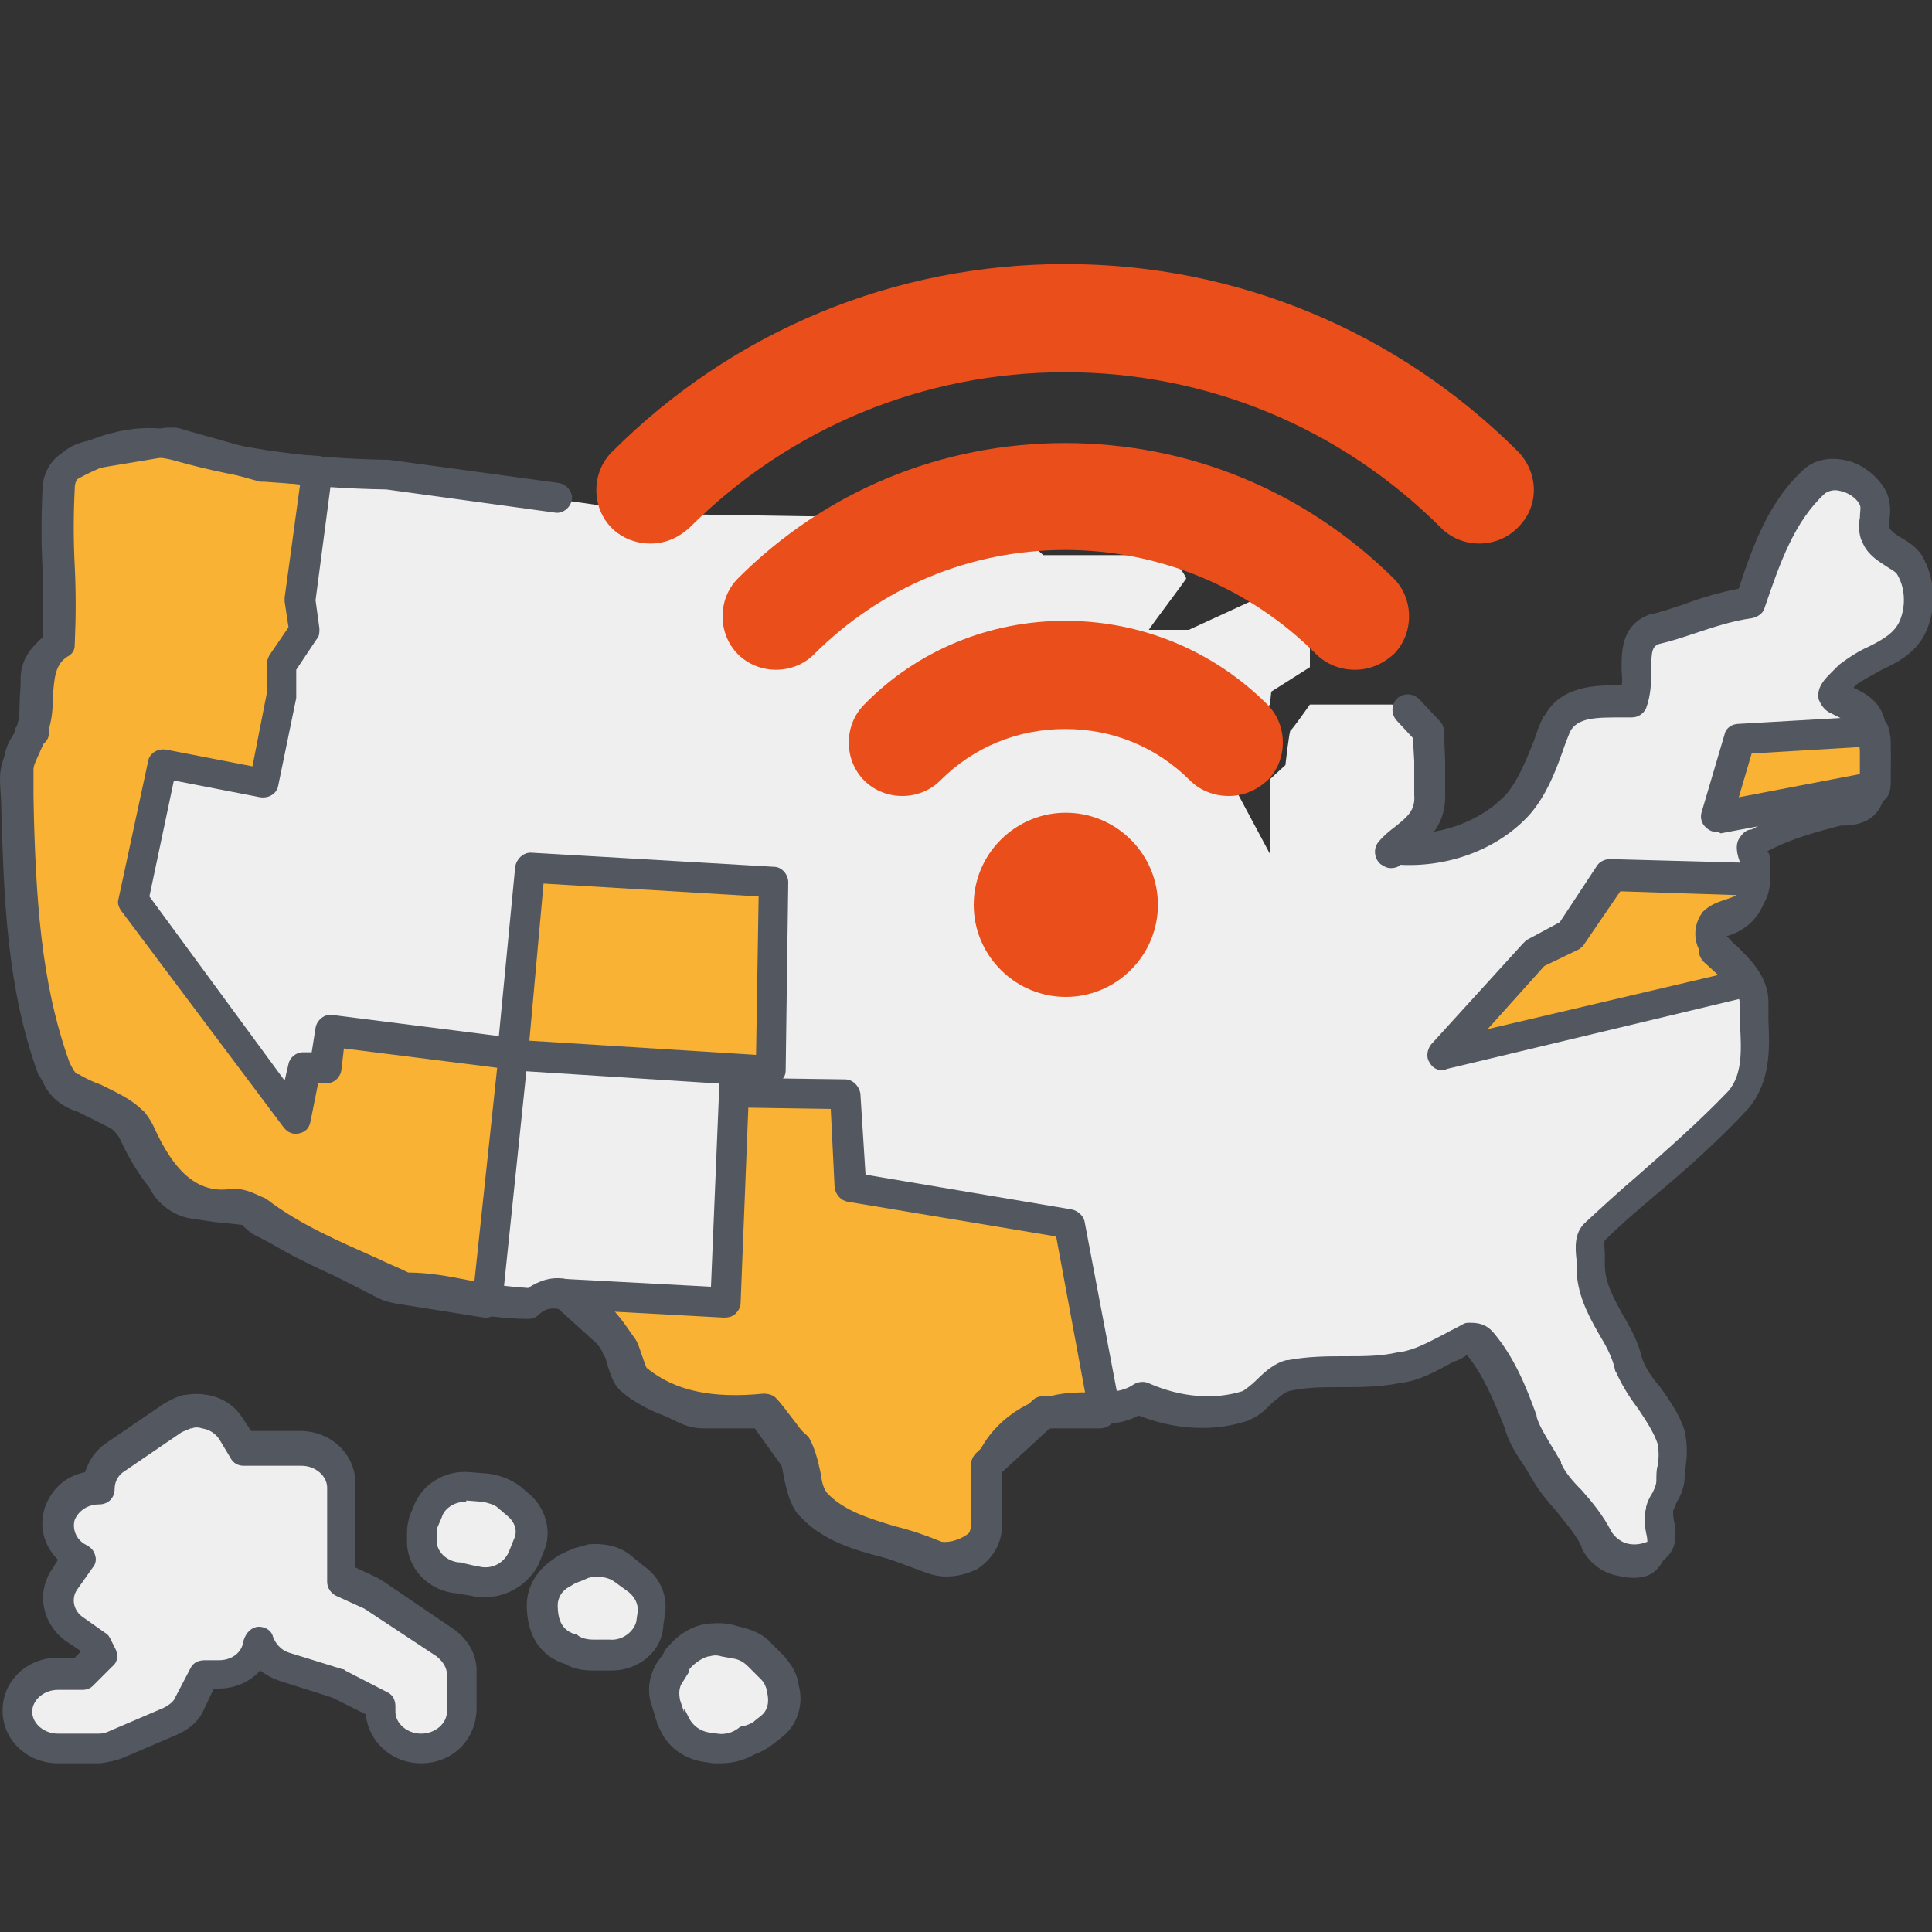
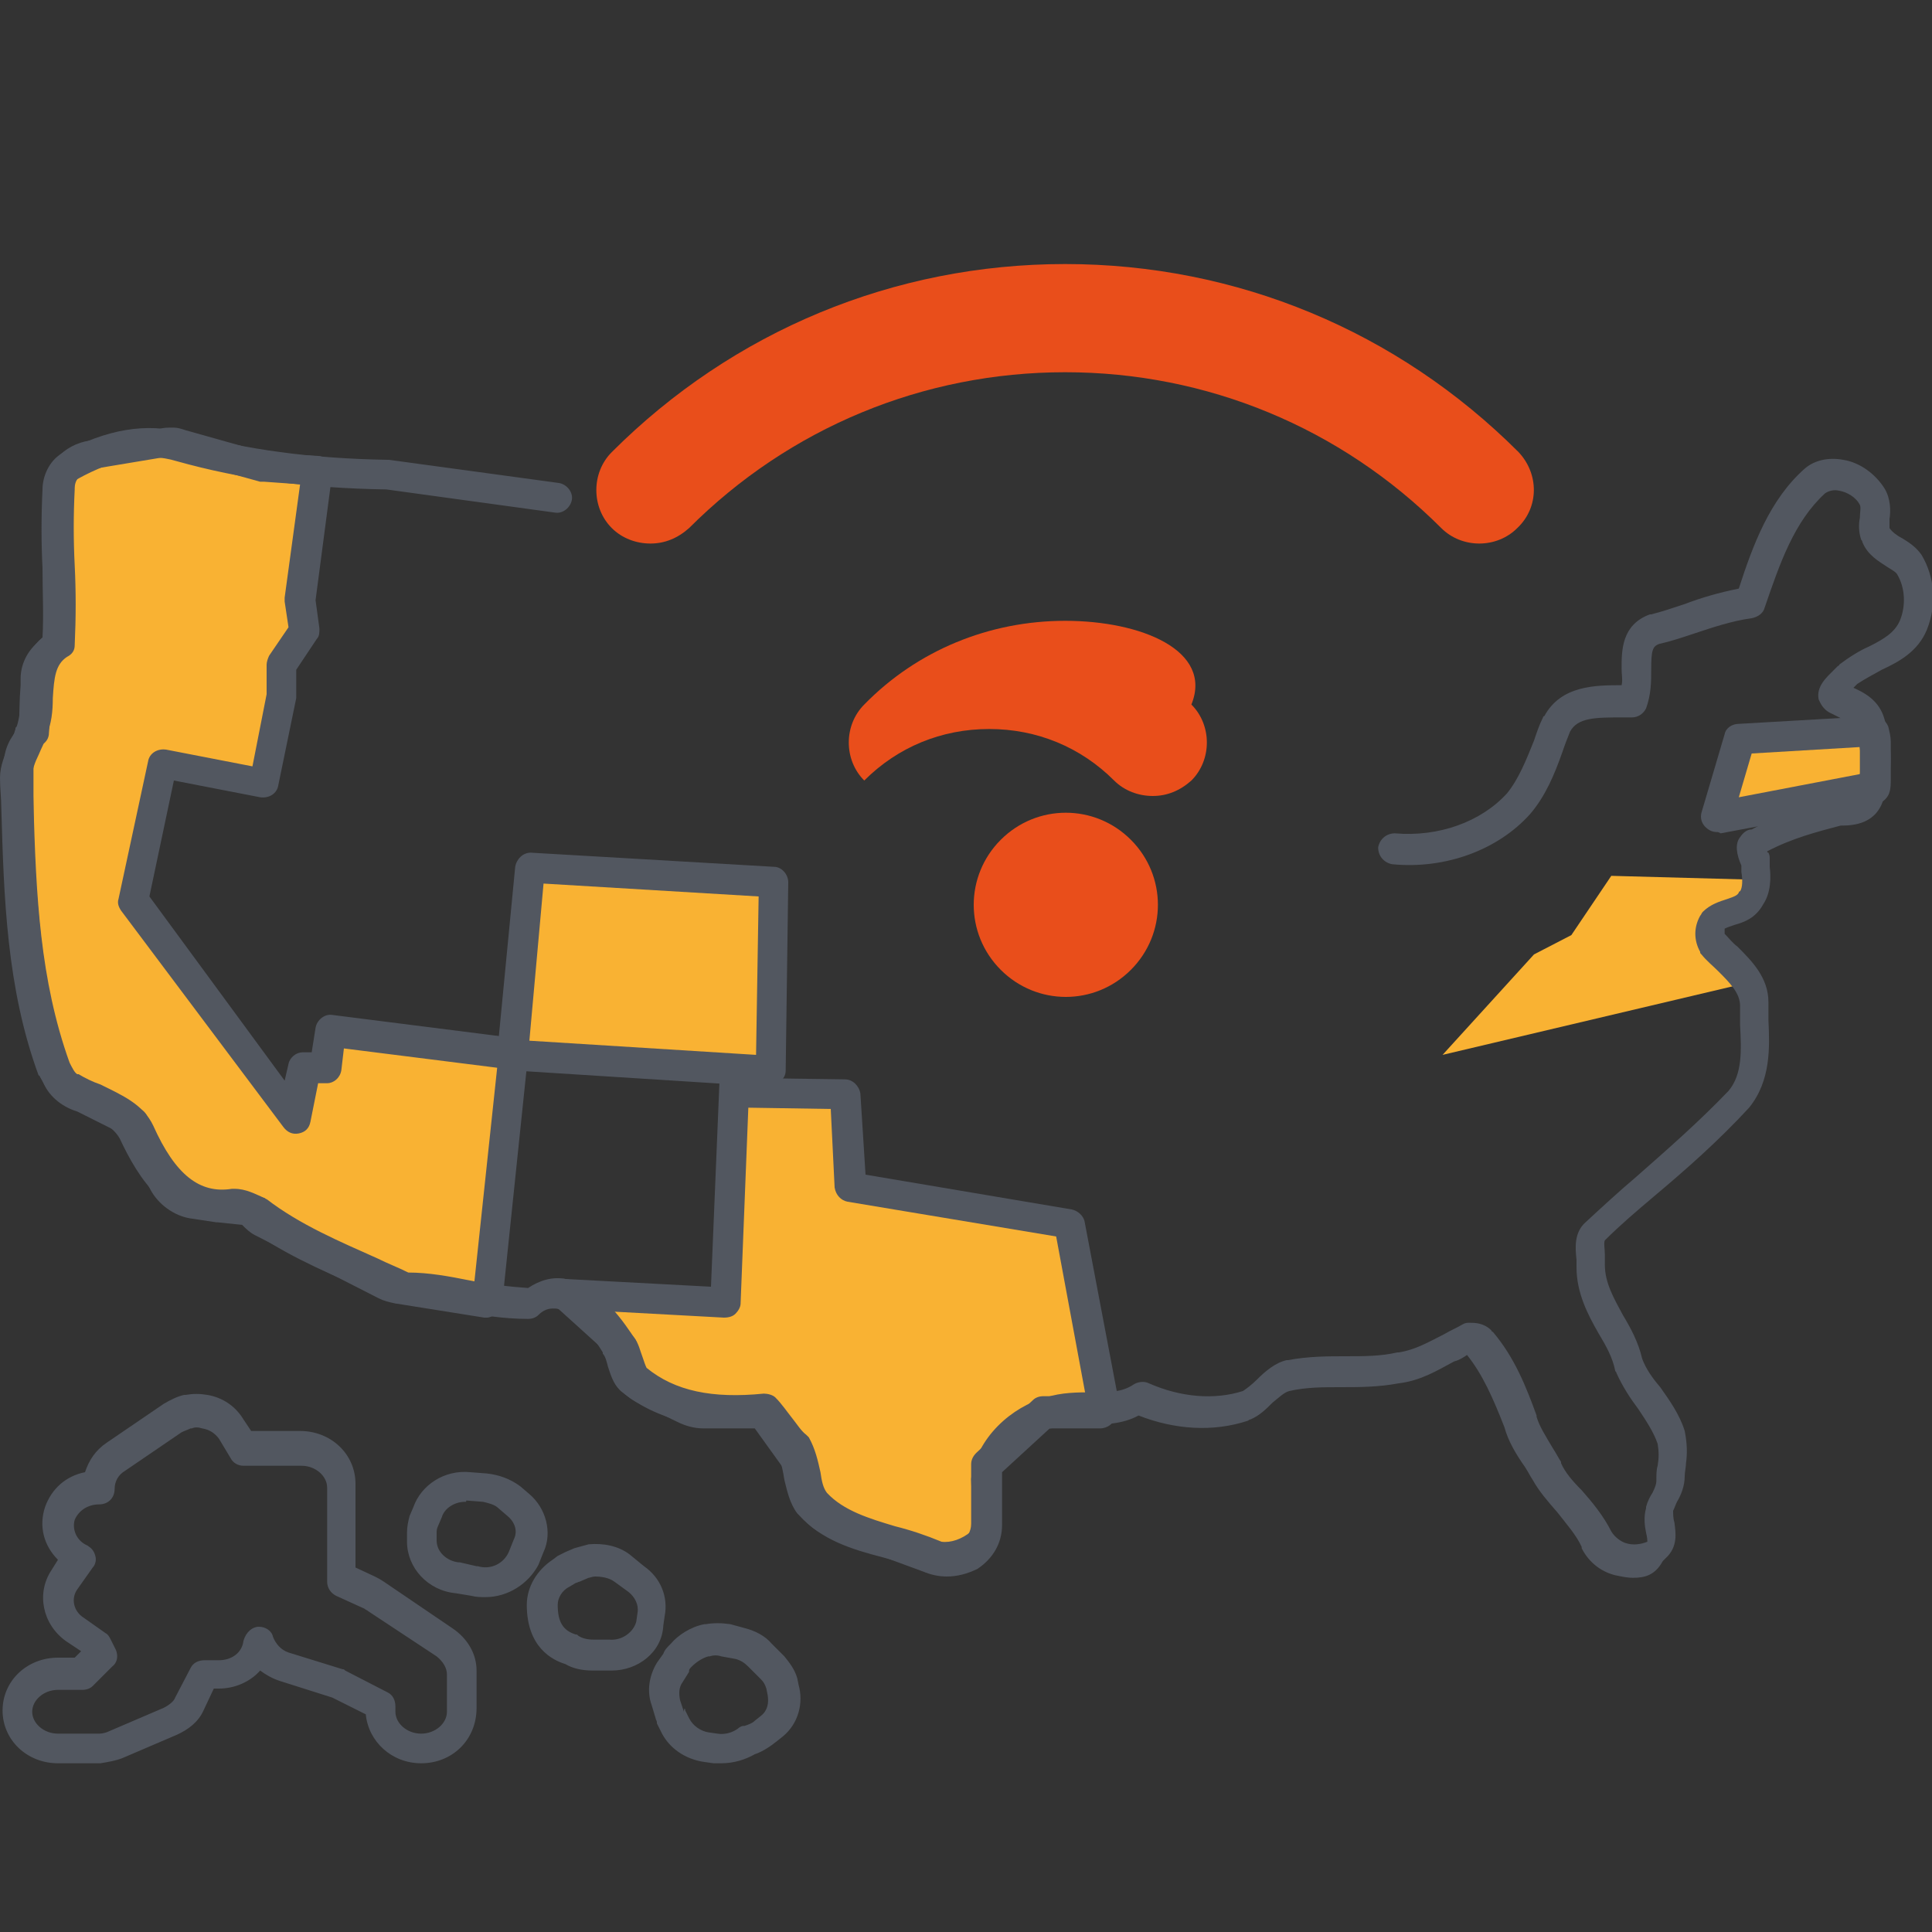
<svg xmlns="http://www.w3.org/2000/svg" version="1.1" id="Vrstva_1" x="0px" y="0px" viewBox="0 0 150 150" style="enable-background:new 0 0 150 150;" xml:space="preserve">
  <rect x="0" y="0" width="150" height="150" fill="#333333" stroke="none" />
  <style type="text/css">
	.st0{fill:#EFEFEF;}
	.st1{fill:#F9B233;}
	.st2{fill:#525760;}
	.st3{fill:#E94E1B;}
	.st4{fill:#EEEEEF;}
	.st5{fill:#E8501D;}
</style>
  <g>
    <g>
-       <path class="st0" d="M60.9,131l-0.1-0.5c-0.1-0.4-0.4-0.8-0.7-1.2l-1-1.1c-0.4-0.4-1-0.7-1.6-0.9l-1.1-0.2c-0.5-0.1-0.9-0.1-1.4,0    l-0.1,0c-0.7,0.1-1.5,0.7-2,1.2c-0.2,0.2-0.3,0.4-0.4,0.6l-0.5,0.8c-0.5,0.7-0.6,1.6-0.3,2.3l0.3,0.9c0,0.1,0.1,0.2,0.1,0.3    l0.3,0.7c0.4,0.9,1.4,1.6,2.4,1.7l0.7,0.1c0.9,0.1,1.8-0.1,2.5-0.7l0.1,0c0.5-0.1,1-0.4,1.4-0.7l0.5-0.4    C60.8,133.1,61.2,132,60.9,131z M49.5,122.7l-1.1-0.8c-0.7-0.5-1.5-0.7-2.4-0.6c-0.3,0-0.5,0.1-0.8,0.2l-0.7,0.3    c-0.2,0.1-0.3,0.1-0.5,0.2l-0.5,0.3c-0.9,0.5-1.5,1.4-1.5,2.4c0,2.3,1.2,3.2,2.2,3.4c0.4,0.2,0.9,0.4,1.7,0.4c0.1,0,0.7,0,1,0    l0.2,0c1.6,0.1,3.1-0.9,3.4-2.4l0.1-0.7C50.9,124.4,50.4,123.3,49.5,122.7z M40.2,116.8l-0.7-0.6c-0.5-0.4-1.2-0.7-1.9-0.8    l-1.3-0.1c-1.4-0.1-2.7,0.7-3.2,1.9l-0.3,0.7c-0.1,0.3-0.2,0.6-0.2,0.9v0.6c0,1.5,1.2,2.7,2.8,2.9l1.3,0.3    c1.6,0.4,3.2-0.3,3.8-1.7l0.4-1C41.5,118.9,41.1,117.6,40.2,116.8z M34.5,127.6l-5.3-3.6c-0.2-0.1-0.3-0.2-0.5-0.3l-2.2-1l0-7.3    c0-1.6-1.4-2.9-3.1-2.9h-4.5l-0.9-1.5c-0.4-0.7-1.2-1.2-2.1-1.4c-0.4-0.1-0.9-0.1-1.3,0v0c-0.4,0.1-0.8,0.2-1.2,0.5l-4.4,3    c-0.8,0.5-1.3,1.4-1.3,2.4c-1.4,0-2.6,0.8-3,2c-0.4,1.2,0.1,2.6,1.3,3.3l0.2,0.1L5,122.6c-0.8,1.3-0.5,2.9,0.8,3.8l1.7,1.2    l0.4,0.8L6.3,130H4.5c-1.7,0-3.1,1.3-3.1,2.9s1.4,2.9,3.1,2.9h3.2c0.4,0,0.9-0.1,1.3-0.3l4.2-1.8c0.7-0.3,1.2-0.8,1.5-1.4l1.2-2.3    H17c1.5,0,2.9-1.1,3.1-2.5h0c0.3,0.9,1,1.6,2,1.9l4.2,1.3l3.3,1.7v0.4c0,1.6,1.4,2.9,3.1,2.9c1.7,0,3.1-1.3,3.1-2.9v-2.9    C35.9,129,35.4,128.1,34.5,127.6z M147.8,44l-2.2-2v-1.7c0-1.3-1-2.5-2.4-2.8c-1.4-0.3-2.9,0.3-3.5,1.5l-3.1,5.8    c-0.2,0.4-0.3,0.9-0.3,1.3v0.8l-7.3,2.2c-1.3,0.4-2.1,1.5-2.1,2.7v2.9h-3.1c-1.4,0-2.6,0.9-3,2.1l-3.3,6.6l-6.2,2.9H108l3.1-2.9    v-5.8c0-1.6-1.4-2.9-3.1-2.9h-6.3c0,0-1.4,2-1.5,2c-0.1,0-0.4,2.7-0.4,2.7l-1.2,1.1v5.8l-3.1-5.8v-2.9l3.1-2.9l0.1-1l3-1.9v-2.9    c0-1.4-1.2-2.7-2.7-2.9l-0.4,0l-6.3,2.9h-3.1c0-0.1,2.9-3.9,2.9-4c-0.5-1.1-1.6-1.8-2.9-1.8H81l-2.2-2c-0.6-0.5-1.3-0.8-2.2-0.8    l-25.3-0.4l-21.3-3l-5.4-0.3l-4-0.2L14,34.5c-0.2-0.1-0.5-0.1-0.7-0.1c-0.2,0-0.5,0-0.7,0l-5.4,0.9c-1.5,0.2-2.6,1.4-2.6,2.9v11.7    l-0.9,0.8c-0.6,0.5-0.9,1.2-0.9,2c0,1.5-0.1,3.1-0.1,4.3c-0.7,0.5-1.2,1.4-1.2,2.2c0,0-0.1,3.8-0.1,4.2C1.6,76.9,4,82.6,4,82.8    l0.3,0.6c0.3,0.9,1.1,1.5,2.1,1.8l3.9,2l2.4,4.7c0.4,0.8,1.3,1.4,2.3,1.6l2,0.3l2.3,0.2c0.3,0.3,0.6,0.6,1,0.8l9.6,4.9    c0.3,0.2,0.7,0.3,1,0.3l8.9,1.4c0.9,0.1,1.8-0.1,2.5-0.6c0.2-0.2,0.4-0.3,0.6-0.5l1,0.1l4.6,4.2v0.7c0,1.1,0.6,2,1.7,2.5l3.1,1.5    c0.5,0.2,1,0.3,1.5,0.3h4.6l2.8,3.8l0.9,2.8c0.3,0.9,0.9,1.5,1.8,1.9l7.6,2.8c1,0.4,2.1,0.3,2.9-0.3c0.9-0.5,1.4-1.4,1.4-2.4v-4.6    l4.4-4.1h5c0.7,0,1.3-0.2,1.9-0.5l0.7-0.5l0.8,0.5c0.5,0.3,1.2,0.5,1.8,0.5h4.2c0.8,0,1.6-0.3,2.2-0.9l2.2-2h8.1    c0.4,0,0.8-0.1,1.2-0.2l5.1-2.7l3.1,4.1v1.3c0,0.6,0.2,1.2,0.6,1.7l1.7,2.1v0.1c0,0.8,0.4,1.6,1,2.1l1.7,1.5l1.6,2.9    c0.5,0.8,1.3,1.4,2.3,1.6c0.2,0,0.3,0,0.5,0c0.8,0,1.6-0.3,2.2-0.9v-2.9c0.6-0.5,0.9-1.3,0.9-2v-2.9c0-0.5-0.1-1-0.4-1.5l-2.7-4.2    v-0.1c0-0.5-0.1-0.9-0.3-1.3l-2.9-5.4l0.1-3.6l11.7-10.8c0.6-0.5,0.9-1.3,0.9-2v-5.8c0-0.5-0.2-1.1-0.5-1.5    c-0.1-0.2-0.3-0.4-0.5-0.5l-2.2-2v-2l0.4,0c1.6-0.2,2.8-1.4,2.8-2.9l0-0.5l0-2.8l7.2-2.2c1.1-0.3,1.8-1.1,2.1-2.1    c0.1-0.2,0.1-0.4,0.1-0.6v-2.9c0-0.3,0-0.6-0.1-0.8c-0.4-1.2-1.6-2.1-3-2.1v-1.3l4.9-3c0.9-0.5,1.4-1.4,1.4-2.4V46    C148.7,45.2,148.4,44.5,147.8,44z" />
-     </g>
+       </g>
    <g>
      <path class="st1" d="M25.6,80.1l14.2,1.8l-2,19.2l-6.9-1.1c-0.4-0.1-0.7-0.2-1-0.3l-9.6-4.9c-0.4-0.2-0.7-0.5-1-0.8l-2.3-0.2    l-2-0.3c-1-0.2-1.8-0.8-2.3-1.6l-2.4-4.7l-3.9-2c-1-0.2-1.7-0.9-2.1-1.8L4,82.8C4,82.6,1.6,76.9,1.4,63.4c0-0.3,0.1-4.2,0.1-4.2    c0-0.9,0.5-1.7,1.2-2.2c0-1.1,0.1-2.8,0.1-4.3c0-0.7,0.3-1.4,0.9-2l0.9-0.8V38.2c0-1.4,1.1-2.6,2.6-2.9l5.4-0.9    c0.2,0,0.5-0.1,0.7,0c0.2,0,0.5,0.1,0.7,0.1l6.5,1.8l4,0.2l-1.4,10.1l0.3,2.4l-1.7,2.6l0,2.4l-1.4,6.8l-7.8-1.5L10.3,70l12.4,16.9    l0.8-3.9l1.7,0L25.6,80.1z" />
      <path class="st2" d="M37.8,102.3c-0.1,0-0.1,0-0.2,0l-6.9-1.1c-0.5-0.1-0.9-0.2-1.3-0.4c0,0,0,0,0,0l-9.6-4.9    c-0.4-0.2-0.7-0.5-1-0.8l-1.9-0.2c0,0-0.1,0-0.1,0l-2-0.3c-1.3-0.2-2.5-1.1-3.1-2.2l-2.3-4.4L6,86.3c-1.3-0.4-2.3-1.3-2.7-2.4    L3,83.3l0,0c-0.2-0.6-2.6-6.4-2.8-19.8c0-0.3,0-4,0.1-4.2c0-1.1,0.5-2.1,1.2-2.8c0-0.9,0-2.1,0.1-3.3l0-0.5c0-1.1,0.5-2.1,1.3-2.8    l0.5-0.5V38.2c0-2,1.5-3.7,3.6-4l5.4-0.9c0.3-0.1,0.6-0.1,1-0.1c0,0,0,0,0.1,0c0.3,0,0.6,0.1,0.9,0.2l6.4,1.8l3.9,0.2    c0.3,0,0.6,0.2,0.8,0.4s0.3,0.6,0.3,0.9l-1.3,9.9l0.3,2.2c0,0.3,0,0.6-0.2,0.8L23,52l0,2c0,0.1,0,0.2,0,0.2l-1.4,6.8    c-0.1,0.6-0.7,1-1.4,0.9l-6.7-1.3l-1.9,9l10.5,14.3l0.3-1.3c0.1-0.5,0.6-0.9,1.1-0.9l0.7,0l0.3-1.9c0.1-0.6,0.7-1.1,1.3-1    l14.2,1.8c0.6,0.1,1.1,0.7,1,1.3l-2,19.2c0,0.3-0.2,0.6-0.5,0.8C38.3,102.2,38,102.3,37.8,102.3z M30.4,98.7    c0.2,0.1,0.5,0.2,0.7,0.2l5.7,0.9l1.8-16.9l-11.9-1.5l-0.2,1.7c-0.1,0.6-0.6,1-1.1,1l-0.7,0l-0.6,3c-0.1,0.5-0.4,0.8-0.9,0.9    c-0.5,0.1-0.9-0.1-1.2-0.5L9.4,70.7c-0.2-0.3-0.3-0.6-0.2-0.9l2.3-10.7c0.1-0.6,0.7-1,1.4-0.9l6.7,1.3l1.1-5.6l0-2.3    c0-0.2,0.1-0.5,0.2-0.7l1.5-2.2l-0.3-2c0-0.1,0-0.2,0-0.3l1.2-8.8l-2.8-0.2c-0.1,0-0.2,0-0.3,0l-6.5-1.8c-0.1,0-0.3-0.1-0.5-0.1    c-0.2,0-0.3,0-0.5,0l-5.4,0.9c-0.9,0.1-1.6,0.9-1.6,1.7v11.7c0,0.3-0.1,0.6-0.4,0.9l-0.9,0.8c-0.3,0.3-0.5,0.7-0.5,1.1l0,0.5    c0,1.4,0,2.8-0.1,3.8c0,0.4-0.2,0.7-0.5,0.9c-0.5,0.3-0.7,0.8-0.7,1.3c0,1.3,0,3.9,0,4.1c0.2,13.4,2.5,18.8,2.6,18.9L5.4,83    c0,0,0,0,0,0c0.2,0.5,0.7,0.9,1.3,1c0.1,0,0.2,0.1,0.3,0.1l3.9,2c0.2,0.1,0.4,0.3,0.5,0.5l2.4,4.7c0.3,0.5,0.8,0.9,1.4,1l1.9,0.3    l2.3,0.2c0.3,0,0.6,0.2,0.8,0.4c0.2,0.2,0.4,0.4,0.7,0.5L30.4,98.7z M25.2,83L25.2,83L25.2,83z" />
    </g>
    <g>
      <polygon class="st1" points="59.9,83.1 57.1,83 39.8,81.9 41.2,67.4 60.1,68.5   " />
      <path class="st2" d="M59.9,84.3C59.8,84.3,59.8,84.3,59.9,84.3L57,84.2c0,0,0,0,0,0l-17.3-1.1c-0.3,0-0.6-0.2-0.8-0.4    c-0.2-0.2-0.3-0.6-0.3-0.9L40,67.3c0.1-0.6,0.6-1.1,1.2-1.1l18.9,1.1c0.6,0,1.1,0.6,1.1,1.2L61,83.1c0,0.3-0.1,0.6-0.4,0.8    C60.5,84.1,60.2,84.3,59.9,84.3z M57.1,81.8l1.6,0.1l0.2-12.3l-16.7-1l-1.1,12.2L57.1,81.8z" />
    </g>
    <g>
      <path class="st1" d="M85.6,108.7l-0.2,1H81l-4.4,4.1v4.6c0,1-0.5,1.9-1.4,2.4c-0.9,0.5-2,0.6-2.9,0.3l-7.6-2.8    c-0.9-0.3-1.6-1-1.8-1.9l-0.9-2.8l-2.8-3.8h-4.6c-0.5,0-1-0.1-1.5-0.3l-3.1-1.5c-1-0.5-1.7-1.5-1.7-2.5v-0.7l-4.6-4.2l12.5,0.7    L57.1,83L57,84.8l8.6,0.2l0.4,7.2L83,95L85.6,108.7z" />
      <path class="st2" d="M73.5,122.4c-0.5,0-1.1-0.1-1.6-0.3l-7.6-2.8c-1.2-0.5-2.2-1.4-2.6-2.6l-0.8-2.6l-2.3-3.2h-4    c-0.7,0-1.4-0.2-2-0.5l-3.1-1.5c-1.4-0.7-2.3-2.1-2.3-3.6v-0.2l-4.2-3.8c-0.4-0.3-0.5-0.9-0.3-1.3c0.2-0.5,0.7-0.8,1.2-0.7    l11.3,0.6l0.7-16.9c0-0.6,0.6-1.1,1.2-1.1c0.6,0,1.2,0.6,1.1,1.2l0,0.6l7.4,0.1c0.6,0,1.1,0.5,1.2,1.1l0.4,6.3l16,2.7    c0.5,0.1,0.9,0.5,1,0.9l2.6,13.7c0,0.2,0,0.3,0,0.5l-0.2,1c-0.1,0.5-0.6,0.9-1.2,0.9h-3.9l-3.7,3.4v4.1c0,1.4-0.7,2.6-1.9,3.4    C75.1,122.2,74.3,122.4,73.5,122.4z M47,101.8l2.1,1.9c0.2,0.2,0.4,0.5,0.4,0.9v0.7c0,0.6,0.4,1.2,1,1.5l3.1,1.5    c0.3,0.1,0.6,0.2,0.9,0.2h4.6c0.4,0,0.7,0.2,1,0.5l2.8,3.8c0.1,0.1,0.1,0.2,0.2,0.3L64,116c0.2,0.5,0.6,0.9,1.1,1.1l7.6,2.8    c0.6,0.2,1.3,0.2,1.9-0.2c0.5-0.3,0.8-0.8,0.8-1.4v-4.6c0-0.3,0.1-0.6,0.4-0.9l4.4-4.1c0.2-0.2,0.5-0.3,0.8-0.3h3.3L82,96    l-16.2-2.7c-0.5-0.1-0.9-0.5-1-1.1l-0.3-6.1L58.1,86l-0.6,15.2c0,0.3-0.2,0.6-0.4,0.8c-0.2,0.2-0.5,0.3-0.9,0.3L47,101.8z" />
    </g>
    <g>
      <path class="st1" d="M145.6,57.6v2.9c0,0.2,0,0.4-0.1,0.6l-12.2,2.3l1.8-6.1l10.4-0.6C145.5,57,145.6,57.3,145.6,57.6z" />
      <path class="st2" d="M133.3,64.6c-0.3,0-0.6-0.1-0.9-0.4c-0.3-0.3-0.4-0.7-0.3-1.1l1.8-6.1c0.1-0.5,0.6-0.8,1.1-0.8l10.4-0.6    c0.5,0,1,0.3,1.2,0.8c0.1,0.4,0.2,0.8,0.2,1.2v2.9c0,0.3,0,0.7-0.1,1c-0.1,0.4-0.5,0.8-0.9,0.9l-12.2,2.3    C133.4,64.6,133.4,64.6,133.3,64.6z M136,58.5l-1,3.4l9.4-1.8V58L136,58.5z M145.5,61.1L145.5,61.1L145.5,61.1z" />
    </g>
    <g>
      <path class="st1" d="M135.2,75.8c0.2,0.2,0.3,0.3,0.5,0.5L112,81.9l7.1-7.8l2.9-1.5l3.1-4.6l11.1,0.3l0,0.5c0,1.5-1.2,2.8-2.8,2.9    l-0.4,0v2L135.2,75.8z" />
-       <path class="st2" d="M112,83.1c-0.4,0-0.8-0.2-1-0.6c-0.3-0.4-0.2-1,0.1-1.4l7.1-7.8c0.1-0.1,0.2-0.2,0.3-0.3l2.6-1.4l2.9-4.4    c0.2-0.3,0.6-0.5,1-0.5l11.1,0.3c0.6,0,1.1,0.5,1.1,1.2l0,0.5c0,1.9-1.3,3.5-3.2,4v0.4l1.8,1.7c0.2,0.2,0.5,0.5,0.6,0.8    c0.2,0.3,0.2,0.7,0.1,1.1c-0.1,0.4-0.5,0.6-0.8,0.7L112.3,83C112.2,83.1,112.1,83.1,112,83.1z M119.9,75l-4.4,4.9l17.9-4.2l-1.1-1    c-0.2-0.2-0.4-0.5-0.4-0.9v-2c0-0.6,0.5-1.1,1.1-1.2l0.4,0c0.8-0.1,1.4-0.5,1.6-1.1l-9.2-0.3l-2.8,4.1c-0.1,0.2-0.3,0.3-0.4,0.4    L119.9,75z" />
    </g>
    <g>
      <path class="st2" d="M32.7,136.9c-2.3,0-4.1-1.7-4.3-3.8l-2.6-1.3l-4.1-1.3c-0.6-0.2-1.1-0.5-1.5-0.8c-0.8,0.9-2,1.4-3.2,1.4h-0.4    l-0.8,1.7c-0.4,0.9-1.2,1.5-2.1,1.9l-4.2,1.8c-0.5,0.2-1.1,0.3-1.7,0.4c0,0,0,0,0,0H4.5c-2.4,0-4.3-1.8-4.3-4.1s1.9-4.1,4.3-4.1    h1.3l0.5-0.5l-1.2-0.8c-1.8-1.3-2.3-3.7-1.1-5.5l0.5-0.8c-1.1-1.1-1.5-2.6-1-4.1c0.5-1.4,1.6-2.4,3.1-2.7c0.3-0.9,0.8-1.7,1.7-2.3    l4.4-3c0.5-0.3,1.1-0.6,1.6-0.7c0,0,0.1,0,0.1,0c0.6-0.1,1.1-0.1,1.7,0c1.2,0.2,2.2,0.9,2.8,1.9l0.6,0.9h3.8    c2.4,0,4.3,1.8,4.3,4.1l0,6.5l1.5,0.7c0.2,0.1,0.4,0.2,0.7,0.4c0,0,0,0,0,0l5.3,3.6c1.2,0.8,1.9,2,1.9,3.3v2.9    C37,135.1,35.1,136.9,32.7,136.9z M20.1,126.3c0.5,0,1,0.3,1.1,0.8c0.2,0.5,0.6,1,1.2,1.2l4.2,1.3c0.1,0,0.1,0,0.2,0.1l3.3,1.7    c0.4,0.2,0.6,0.6,0.6,1.1v0.4c0,0.9,0.9,1.7,2,1.7c1.1,0,2-0.8,2-1.7v-2.9c0-0.5-0.3-1-0.8-1.4c0,0,0,0,0,0l-5.3-3.5    c-0.1-0.1-0.2-0.1-0.3-0.2l-2.2-1c-0.4-0.2-0.7-0.6-0.7-1.1l0-7.3c0-0.9-0.9-1.7-2-1.7h-4.5c-0.4,0-0.8-0.2-1-0.6l-0.9-1.5    c-0.3-0.4-0.7-0.7-1.3-0.8c-0.3-0.1-0.6-0.1-0.8,0c0,0-0.1,0-0.1,0c-0.2,0.1-0.5,0.2-0.7,0.3l-4.4,3c-0.5,0.3-0.8,0.8-0.8,1.4    c0,0.7-0.5,1.2-1.2,1.2c-0.9,0-1.6,0.5-1.9,1.2c-0.2,0.7,0.1,1.5,0.8,1.9l0.2,0.1c0.3,0.2,0.5,0.4,0.6,0.8c0.1,0.3,0,0.7-0.2,0.9    l-1.2,1.7c-0.5,0.7-0.3,1.7,0.5,2.2l1.7,1.2c0.2,0.1,0.3,0.3,0.4,0.5l0.4,0.8c0.2,0.5,0.1,1-0.3,1.3l-1.5,1.5    c-0.2,0.2-0.5,0.3-0.8,0.3H4.5c-1.1,0-2,0.8-2,1.7s0.9,1.7,2,1.7h3.2c0.3,0,0.6-0.1,0.8-0.2l4.2-1.8c0.4-0.2,0.8-0.5,0.9-0.8    l1.2-2.3c0.2-0.4,0.6-0.6,1.1-0.6H17c1,0,1.8-0.6,1.9-1.5C19.1,126.7,19.6,126.3,20.1,126.3z M56,136.9c-0.2,0-0.4,0-0.6,0    l-0.7-0.1c-1.5-0.2-2.8-1.1-3.4-2.4l-0.3-0.6c0,0,0,0,0-0.1c0-0.1-0.1-0.2-0.1-0.3l-0.3-1c-0.4-1.1-0.2-2.3,0.4-3.3l0.5-0.7    c0.1-0.3,0.3-0.5,0.6-0.8c0,0,0,0,0,0c0.5-0.6,1.5-1.3,2.6-1.5l0.1,0c0.6-0.1,1.2-0.1,1.9,0l1.1,0.3c0.8,0.2,1.6,0.6,2.1,1.2l1,1    c0,0,0,0,0,0c0.4,0.5,0.8,1,1,1.7c0,0,0,0,0,0l0.1,0.5c0.4,1.4,0,3-1.2,4c0,0,0,0,0,0l-0.5,0.4c-0.5,0.4-1.1,0.8-1.7,1    C57.9,136.6,57,136.9,56,136.9z M53.2,132.8l0.3,0.6c0.3,0.6,0.9,1,1.5,1.1l0.7,0.1c0.6,0.1,1.2-0.1,1.6-0.4    c0.1-0.1,0.3-0.2,0.4-0.2l0.1,0c0,0,0,0,0,0c0.3-0.1,0.6-0.2,0.8-0.4c0,0,0,0,0,0l0.5-0.4c0.5-0.4,0.6-1,0.5-1.6c0,0,0,0,0,0    l-0.1-0.5c-0.1-0.3-0.2-0.5-0.4-0.7l-1-1c-0.3-0.3-0.6-0.5-1-0.6l-1.1-0.2c-0.3-0.1-0.6-0.1-0.9,0l-0.1,0    c-0.4,0.1-0.9,0.4-1.3,0.8c-0.1,0.1-0.2,0.2-0.2,0.3c0,0,0,0,0,0.1l-0.5,0.8c-0.3,0.4-0.3,0.9-0.2,1.4l0.3,0.9    C53.1,132.6,53.2,132.6,53.2,132.8C53.2,132.7,53.2,132.7,53.2,132.8z M60.1,133.8L60.1,133.8L60.1,133.8z M47.5,129.7    c-0.1,0-0.3,0-0.4,0c0,0,0,0-0.1,0l-0.1,0c-0.3,0-0.8,0-0.9,0c-0.9,0-1.6-0.2-2.1-0.5c-1-0.3-3-1.3-3-4.6c0-1.4,0.8-2.7,2-3.5    l0.4-0.3c0,0,0,0,0,0c0.2-0.1,0.4-0.2,0.6-0.3l0.7-0.3c0.4-0.1,0.7-0.2,1.1-0.3c1.1-0.1,2.3,0.1,3.2,0.8l1.1,0.9    c1.3,0.9,1.9,2.4,1.6,3.9l-0.1,0.7C51.4,128.3,49.5,129.7,47.5,129.7z M47.3,127.3c1,0.1,1.9-0.6,2.1-1.4l0.1-0.7    c0.1-0.6-0.2-1.2-0.7-1.6c0,0,0,0,0,0l-1.1-0.8c-0.4-0.3-1-0.4-1.5-0.4c-0.2,0-0.4,0.1-0.5,0.1l-0.7,0.3c-0.1,0-0.2,0.1-0.3,0.1    l-0.5,0.3c-0.6,0.3-0.9,0.9-0.9,1.4c0,1.3,0.4,2,1.4,2.3c0.1,0,0.1,0,0.2,0.1c0.3,0.2,0.7,0.3,1.2,0.3c0.1,0,0.6,0,0.9,0    c0.1,0,0.1,0,0.2,0L47.3,127.3z M37.7,124c-0.4,0-0.7,0-1.1-0.1l-1.2-0.2c-2.2-0.2-3.8-2-3.8-4V119c0-0.5,0.1-0.9,0.2-1.3l0.3-0.7    c0.6-1.7,2.4-2.9,4.4-2.7l1.3,0.1c0.9,0.1,1.8,0.4,2.6,1l0.7,0.6c0,0,0,0,0,0c1.3,1.1,1.8,3,1.1,4.5l-0.4,1    C41,123,39.4,124,37.7,124z M36.1,116.6c-0.8,0-1.6,0.5-1.8,1.2l-0.3,0.7c-0.1,0.2-0.1,0.4-0.1,0.5l0,0.6c0,0.9,0.8,1.6,1.7,1.7    c0,0,0.1,0,0.1,0l1.3,0.3c0,0,0,0,0.1,0c1,0.3,2-0.2,2.4-1.1l0.4-1c0.3-0.6,0.1-1.3-0.5-1.8l-0.7-0.6c-0.3-0.3-0.8-0.4-1.2-0.5    l-1.3-0.1C36.2,116.6,36.2,116.6,36.1,116.6z" />
    </g>
    <g>
-       <path class="st2" d="M108,67.4c-0.3,0-0.5-0.1-0.8-0.3c-0.5-0.4-0.6-1.2-0.2-1.7c0.4-0.5,0.9-0.9,1.3-1.2c1-0.8,1.6-1.3,1.5-2.5    c0,0,0,0,0-0.1l0-2.5l-0.1-1.8l-1.3-1.4c-0.4-0.5-0.4-1.2,0.1-1.7c0.5-0.4,1.2-0.4,1.7,0.1l1.6,1.7c0.2,0.2,0.3,0.5,0.3,0.7    l0.1,2.3c0,0,0,0,0,0.1l0,2.5c0.1,2.4-1.3,3.6-2.4,4.5c-0.4,0.3-0.7,0.6-1,0.9C108.7,67.3,108.3,67.4,108,67.4z" />
-     </g>
+       </g>
    <g>
      <path class="st2" d="M126.8,122.5c-0.5,0-0.9-0.1-1.4-0.2c-1.2-0.3-2.1-1.1-2.6-2.1c0,0,0,0,0-0.1c-0.4-0.9-1.2-1.8-1.9-2.7    c-0.7-0.8-1.4-1.6-1.9-2.5c-0.2-0.3-0.4-0.7-0.6-1c-0.7-1-1.3-2-1.6-3.1c-0.9-2.3-1.7-4.1-2.9-5.6c-0.3,0.2-0.6,0.4-1,0.5    c-1.3,0.7-2.6,1.5-4.3,1.7c-1.6,0.3-3.1,0.3-4.5,0.3c-1.4,0-2.7,0-4,0.3c-0.4,0.1-0.8,0.5-1.3,0.9c-0.5,0.5-1,1-1.7,1.3    c0,0-0.1,0-0.2,0.1c-2.7,0.9-5.7,0.7-8.5-0.4c-1.3,0.7-2.7,0.7-4,0.7c-1,0-1.9,0-2.8,0.3c0,0-0.1,0-0.1,0    c-1.8,0.5-3.8,2.1-4.1,4.2c0,0.3,0.1,0.7,0.1,1.1c0.2,1.2,0.5,2.8-0.7,4.3c0,0-0.1,0.1-0.1,0.1c-1,1-2.9,1.9-4.7,1.5    c-0.1,0-0.1,0-0.2-0.1c-1-0.5-2.2-0.8-3.3-1.1c-2.3-0.6-4.7-1.3-6.5-3.3c0,0,0,0-0.1-0.1c-0.6-0.8-0.8-1.8-1-2.6    c-0.1-0.6-0.2-1.3-0.5-1.8c-0.5-0.5-0.8-1-1.2-1.5c-0.2-0.3-0.5-0.7-0.7-0.9c-3.1,0.2-7,0-10.3-2.7c0,0-0.1-0.1-0.1-0.1    c-0.5-0.5-0.7-1.2-0.9-1.8c-0.1-0.4-0.2-0.8-0.4-1c0,0,0,0,0-0.1c-0.9-1.5-2.4-3.2-3.6-3.4c-0.3,0-0.8-0.1-1.4,0.5    c-0.2,0.2-0.5,0.3-0.8,0.3c-1.9,0-3.7-0.3-5.4-0.6c-1.6-0.3-3.1-0.6-4.6-0.6c-0.2,0-0.3,0-0.5-0.1c-0.9-0.4-1.8-0.8-2.6-1.2    c-3-1.3-6.2-2.7-9-4.8c-0.4-0.2-0.8-0.4-1.1-0.4c-4.7,0.7-7.1-3.3-8.5-6.3c-0.5-0.9-1.6-1.5-3-2.1C6,86.3,5.4,86,4.8,85.6    c-0.9-0.5-1.3-1.3-1.7-2c0,0,0-0.1-0.1-0.1c-2.5-6.8-2.7-13.9-2.9-20.8C0.1,62,0,61.2,0,60.4c0,0,0,0,0,0c0-1,0.4-1.8,0.7-2.6    c0.2-0.4,0.4-0.8,0.5-1.2c0-0.1,0-0.1,0.1-0.2c0.2-0.6,0.3-1.4,0.3-2.2c0.1-1.6,0.2-3.5,1.7-4.7c0.1-1.8,0-3.5,0-5.4    c-0.1-2-0.1-4,0-6.1c0-1,0.5-2.2,1.5-2.8c3.5-1.9,6.6-2.4,9.5-1.6c4.8,1.3,9.8,2,15.8,2.1c0,0,0.1,0,0.1,0l13.2,1.8    c0.6,0.1,1.1,0.7,1,1.3c-0.1,0.6-0.7,1.1-1.3,1l-13.1-1.8c-6.2-0.1-11.3-0.8-16.3-2.2c-2.3-0.7-4.8-0.2-7.7,1.4c0,0,0,0,0,0    c-0.1,0.1-0.2,0.4-0.2,0.7c0,0,0,0.1,0,0.1c-0.1,2-0.1,3.9,0,5.9c0.1,2,0.1,4,0,6.2c0,0.4-0.2,0.7-0.6,0.9c-0.9,0.6-1,1.6-1.1,3.2    c0,1-0.1,2-0.5,2.9c-0.1,0.5-0.4,1-0.6,1.5c-0.3,0.6-0.5,1.2-0.5,1.6c0,0.8,0.1,1.5,0.1,2.3c0.2,7,0.5,13.6,2.8,20    c0.2,0.4,0.4,0.8,0.6,0.9c0,0,0,0,0.1,0c0.5,0.3,1.1,0.6,1.7,0.8c1.6,0.8,3.3,1.5,4.1,3.2c0,0,0,0,0,0c1.7,3.8,3.6,5.3,6.1,4.9    c0.1,0,0.1,0,0.2,0c0.9,0,1.6,0.4,2.3,0.7c0.1,0,0.1,0.1,0.2,0.1c2.6,2,5.7,3.3,8.6,4.6c0.8,0.4,1.6,0.7,2.4,1.1    c1.6,0,3.2,0.3,4.7,0.6c1.5,0.3,3.1,0.5,4.6,0.6c0.9-0.6,1.9-0.9,2.9-0.7c2.8,0.5,4.8,3.8,5.3,4.5c0.4,0.5,0.5,1.1,0.7,1.6    c0.1,0.3,0.2,0.6,0.3,0.8c2.2,1.8,5.1,2.4,9.1,2c0.3,0,0.7,0.1,0.9,0.3c0.5,0.5,0.9,1.1,1.3,1.6c0.4,0.5,0.7,1,1.1,1.3    c0.1,0.1,0.1,0.1,0.2,0.2c0.5,0.9,0.7,1.8,0.9,2.7c0.1,0.7,0.2,1.2,0.5,1.6c1.3,1.4,3.3,2,5.3,2.6c1.2,0.3,2.4,0.7,3.6,1.2    c0.7,0.1,1.6-0.2,2.3-0.8c0.4-0.6,0.3-1.3,0.2-2.4c-0.1-0.5-0.2-1-0.2-1.6c0,0,0-0.1,0-0.1c0.4-3.2,3.2-5.6,5.8-6.3    c1.2-0.4,2.5-0.4,3.6-0.4c1.3,0,2.3,0,3.2-0.6c0.3-0.2,0.8-0.3,1.2-0.1c2.5,1.1,5.1,1.3,7.3,0.6c0.3-0.2,0.7-0.5,1.1-0.9    c0.6-0.6,1.4-1.3,2.3-1.5c0,0,0,0,0.1,0c1.6-0.3,3.1-0.3,4.5-0.3c1.4,0,2.7,0,4-0.3c0,0,0,0,0.1,0c1.3-0.2,2.3-0.8,3.5-1.4    c0.5-0.3,1-0.5,1.5-0.8c0.2-0.1,0.3-0.1,0.5-0.1c0.4,0,1.1,0,1.7,0.6c0,0,0,0.1,0.1,0.1c1.7,2,2.6,4.3,3.4,6.5c0,0,0,0.1,0,0.1    c0.2,0.7,0.7,1.5,1.3,2.5c0.2,0.3,0.4,0.7,0.6,1c0,0,0,0.1,0,0.1c0.3,0.7,0.9,1.4,1.6,2.1c0.8,0.9,1.7,2,2.3,3.2    c0.3,0.5,0.8,0.8,1.1,0.9c0.6,0.2,1.2,0.1,1.7-0.1c0-0.1,0-0.3-0.1-0.7c-0.1-0.5-0.2-1.2,0-1.9c0,0,0-0.1,0-0.1    c0.1-0.4,0.3-0.8,0.5-1.1c0.2-0.4,0.3-0.7,0.3-0.9c0-0.5,0-0.9,0.1-1.2c0.1-0.6,0.1-1.1,0-1.7c-0.3-0.9-0.9-1.8-1.5-2.7    c-0.6-0.8-1.2-1.7-1.7-2.8c0-0.1-0.1-0.1-0.1-0.2c-0.2-1-0.7-1.9-1.3-2.9c-0.8-1.4-1.7-3.1-1.7-5.1c0-0.2,0-0.4,0-0.6    c-0.1-0.9-0.2-2.1,0.7-2.9c0,0,0,0,0,0c1.3-1.2,2.6-2.4,3.9-3.5c2.5-2.2,4.9-4.3,7.2-6.7c1.1-1.3,1-3.2,0.9-5.1c0-0.5,0-1,0-1.5    c0-1-0.8-1.8-1.7-2.7c-0.4-0.4-0.9-0.8-1.3-1.3c-0.1-0.1-0.1-0.1-0.1-0.2c-0.5-0.9-0.5-1.9,0-2.8c0.1-0.1,0.1-0.2,0.2-0.3    c0.6-0.6,1.3-0.8,1.9-1c0.6-0.2,0.8-0.3,0.9-0.5c0,0,0-0.1,0.1-0.1c0.2-0.3,0.2-0.9,0.1-1.5c0-0.2,0-0.3,0-0.5    c-0.4-0.9-0.5-1.7-0.1-2.2c0.2-0.3,0.5-0.6,0.9-0.6c2.2-1.2,4.4-1.8,6.6-2.4c0.1,0,0.2,0,0.3,0c1.1,0,1.1-0.1,1.2-0.5    c0,0,0-0.1,0-0.1c0.5-1.5,0.5-3,0-4.6c0,0,0-0.1,0-0.1c-0.1-0.4-0.5-0.6-1.3-1c-0.2-0.1-0.4-0.2-0.6-0.3c-0.7-0.3-0.9-0.9-1-1.1    c-0.2-1,0.6-1.7,1.2-2.3c0.1-0.1,0.2-0.2,0.3-0.3c0,0,0.1,0,0.1-0.1c0.8-0.6,1.6-1.1,2.3-1.4c1.2-0.6,2-1.1,2.4-2    c0.5-1.2,0.4-2.6-0.2-3.6c-0.1-0.2-0.5-0.4-0.8-0.6c-0.6-0.4-1.5-0.9-1.9-1.9c0,0,0-0.1-0.1-0.2c-0.2-0.6-0.2-1.2-0.1-1.7    c0-0.4,0.1-0.8,0-1c0,0,0,0,0,0c-0.3-0.6-1-1-1.6-1.1c-0.4-0.1-0.8,0-1.1,0.2c-2.4,2.2-3.5,5.4-4.7,8.9c-0.1,0.4-0.5,0.7-1,0.8    c-1.5,0.2-3,0.7-4.5,1.2c-0.9,0.3-1.8,0.6-2.7,0.8c-0.5,0.2-0.6,0.5-0.6,2c0,0.9,0,1.9-0.4,3c-0.2,0.4-0.6,0.7-1.1,0.7    c-0.2,0-0.5,0-0.7,0c-2.1,0-3.5,0-4.1,1.1c-0.2,0.5-0.4,1-0.6,1.6c-0.6,1.7-1.3,3.4-2.5,4.8c0,0,0,0,0,0    c-2.5,2.8-6.6,4.3-10.7,3.9c-0.6-0.1-1.1-0.6-1.1-1.3c0.1-0.6,0.6-1.1,1.3-1.1c3.4,0.3,6.7-0.9,8.7-3.1c0.9-1.1,1.5-2.6,2.1-4.1    c0.2-0.6,0.4-1.2,0.7-1.8c0,0,0-0.1,0.1-0.1c1.3-2.4,4-2.4,6-2.4c0.1-0.4,0-0.8,0-1.3c0-1.4,0-3.4,2.2-4.2c0,0,0.1,0,0.1,0    c0.8-0.2,1.7-0.5,2.6-0.8c1.3-0.5,2.7-0.9,4.2-1.2c1.1-3.4,2.4-6.9,5.1-9.3c0,0,0,0,0,0c0.8-0.7,1.9-0.9,3-0.7    c1.3,0.2,2.5,1.1,3.2,2.2c0.5,0.8,0.5,1.8,0.4,2.4c0,0.3,0,0.5,0,0.7c0.2,0.3,0.6,0.6,1,0.8c0.5,0.3,1.1,0.7,1.5,1.3c0,0,0,0,0,0    c1,1.7,1.2,3.8,0.4,5.8c-0.7,1.7-2.2,2.5-3.5,3.1c-0.7,0.4-1.3,0.7-1.9,1.1c-0.1,0.1-0.2,0.2-0.3,0.3c0.9,0.4,2,1,2.4,2.4    c0.6,2,0.7,4,0,6c-0.5,2.2-2.4,2.3-3.4,2.3c-1.9,0.5-3.8,1-5.7,2c0,0,0,0.1,0.1,0.1c0.1,0.2,0.1,0.3,0.1,0.5c0,0.2,0,0.4,0,0.6    c0.1,0.8,0.1,2-0.5,2.9c-0.6,1.1-1.5,1.4-2.2,1.6c-0.3,0.1-0.6,0.2-0.8,0.3c0,0.1,0,0.3,0,0.4c0.3,0.3,0.6,0.7,1,1    c1.1,1.1,2.4,2.4,2.4,4.3c0,0.4,0,0.9,0,1.4c0.1,2.1,0.2,4.7-1.5,6.8c0,0,0,0,0,0c-2.4,2.6-4.9,4.8-7.4,6.9    c-1.3,1.1-2.6,2.2-3.8,3.4c-0.1,0.2,0,0.7,0,1.1c0,0.3,0,0.5,0,0.8c0,1.4,0.7,2.6,1.4,3.9c0.6,1,1.2,2.1,1.5,3.4    c0.3,0.8,0.8,1.5,1.4,2.2c0.7,1,1.5,2.1,1.9,3.4c0,0,0,0,0,0c0.2,1,0.2,1.8,0.1,2.5c0,0.3-0.1,0.7-0.1,1c0,0.8-0.3,1.5-0.6,2    c-0.1,0.2-0.2,0.5-0.3,0.7c0,0.2,0,0.6,0.1,0.9c0.1,0.8,0.3,1.9-0.7,2.8c-0.1,0.1-0.1,0.1-0.2,0.2    C128.5,122.3,127.7,122.5,126.8,122.5z M136.3,66.9C136.3,66.9,136.3,66.9,136.3,66.9C136.3,66.9,136.3,66.9,136.3,66.9z" />
    </g>
    <g id="XMLID_362_">
      <path class="st3" d="M77.7,65.2c-2.8,2.8-2.8,7.3,0,10.1c2.8,2.8,7.3,2.8,10.1,0c2.8-2.8,2.8-7.3,0-10.1    C85,62.4,80.5,62.4,77.7,65.2z" />
    </g>
    <g id="XMLID_361_">
-       <path class="st3" d="M82.7,48.2c-5.9,0-11.5,2.3-15.6,6.5c-1.6,1.6-1.6,4.3,0,5.9c1.6,1.6,4.3,1.6,5.9,0c2.6-2.6,6-4,9.7-4    c3.7,0,7.1,1.4,9.7,4c0.8,0.8,1.9,1.2,3,1.2c1.1,0,2.1-0.4,3-1.2c1.6-1.6,1.6-4.3,0-5.9C94.2,50.5,88.6,48.2,82.7,48.2z" />
+       <path class="st3" d="M82.7,48.2c-5.9,0-11.5,2.3-15.6,6.5c-1.6,1.6-1.6,4.3,0,5.9c2.6-2.6,6-4,9.7-4    c3.7,0,7.1,1.4,9.7,4c0.8,0.8,1.9,1.2,3,1.2c1.1,0,2.1-0.4,3-1.2c1.6-1.6,1.6-4.3,0-5.9C94.2,50.5,88.6,48.2,82.7,48.2z" />
    </g>
    <g id="XMLID_360_">
-       <path class="st3" d="M82.7,34.4c-9.6,0-18.6,3.7-25.4,10.5c-1.6,1.6-1.6,4.3,0,5.9c1.6,1.6,4.3,1.6,5.9,0    c5.2-5.2,12.1-8.1,19.5-8.1c7.3,0,14.3,2.9,19.5,8.1c0.8,0.8,1.9,1.2,3,1.2c1.1,0,2.1-0.4,3-1.2c1.6-1.6,1.6-4.3,0-5.9    C101.3,38.1,92.3,34.4,82.7,34.4z" />
-     </g>
+       </g>
    <g id="XMLID_359_">
      <path class="st3" d="M117.9,35.1c-9.4-9.4-21.9-14.6-35.2-14.6s-25.8,5.2-35.2,14.6c-1.6,1.6-1.6,4.3,0,5.9c0.8,0.8,1.9,1.2,3,1.2    s2.1-0.4,3-1.2c7.8-7.8,18.2-12.1,29.2-12.1c11,0,21.4,4.3,29.2,12.1c1.6,1.6,4.3,1.6,5.9,0C119.5,39.4,119.5,36.8,117.9,35.1z" />
    </g>
  </g>
</svg>